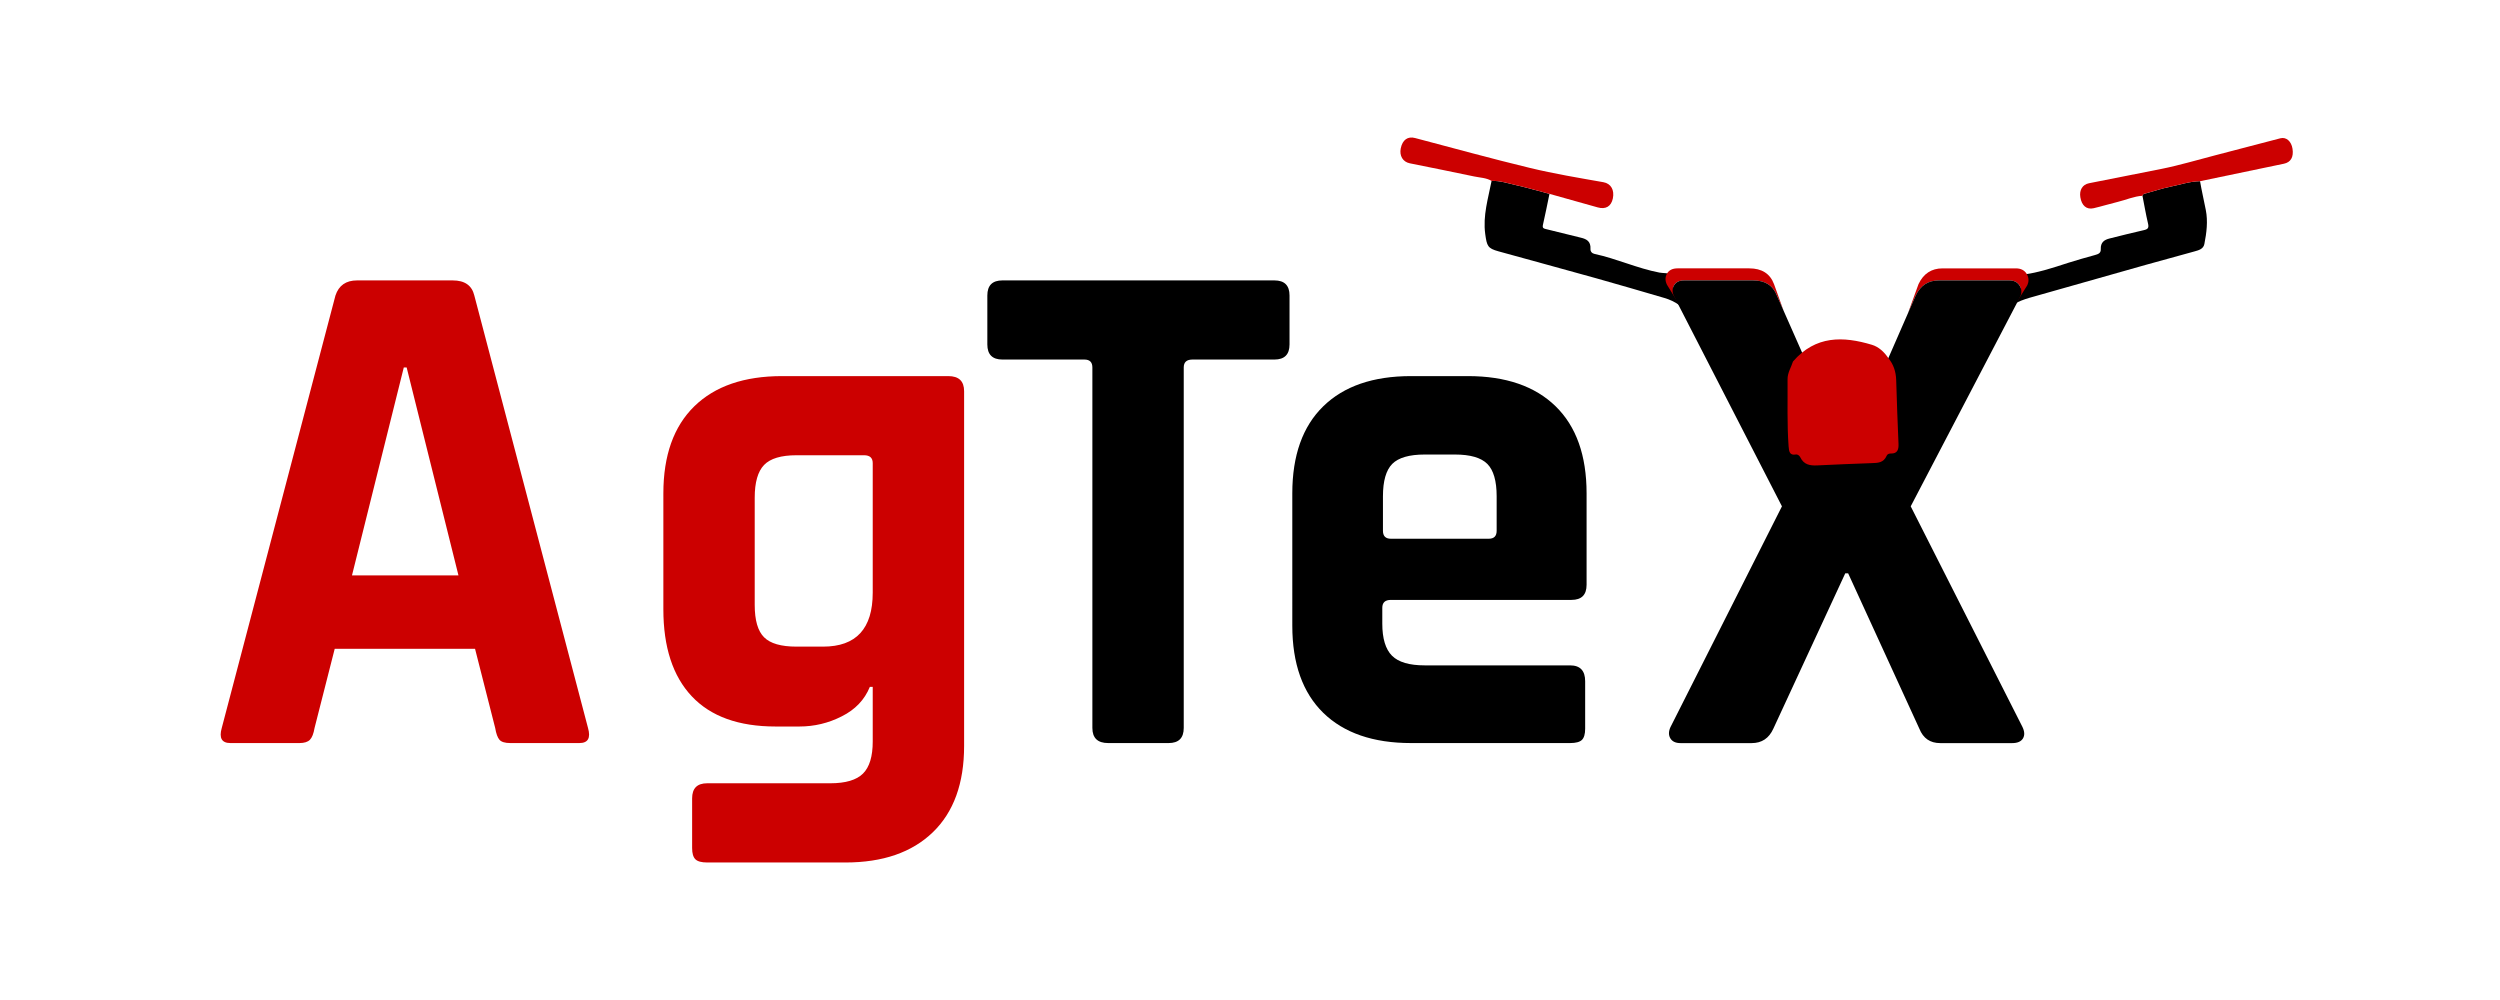
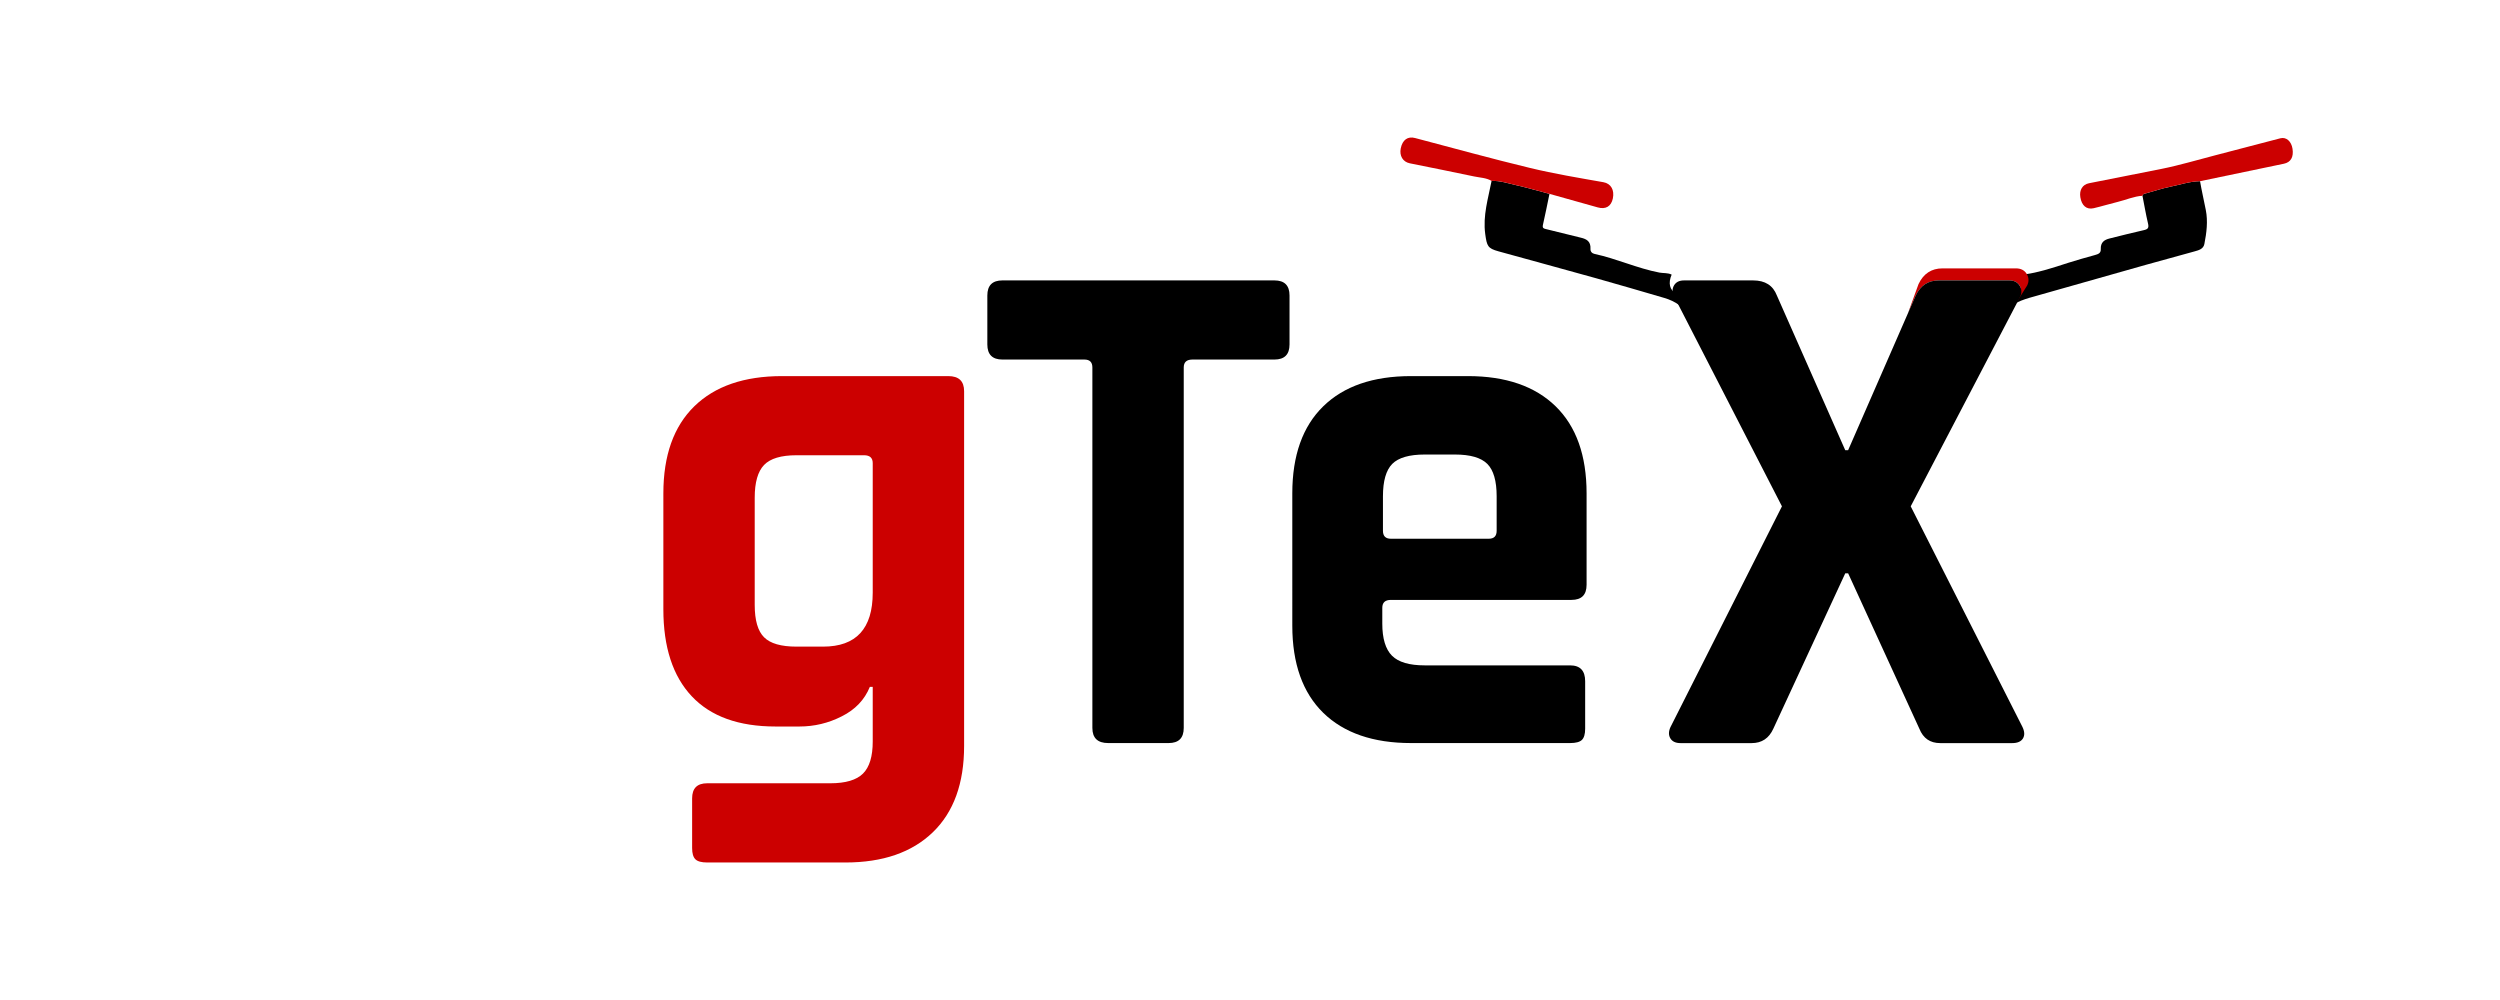
<svg xmlns="http://www.w3.org/2000/svg" version="1.1" id="Layer_2" x="0px" y="0px" width="200px" height="80px" viewBox="0 0 200 80" enable-background="new 0 0 200 80" xml:space="preserve">
  <g>
    <path d="M134.109,23.522c-0.551-0.342-0.666-0.862-0.377-1.553c-0.313-0.155-0.651-0.101-0.979-0.162   c-1.771-0.34-3.427-1.115-5.187-1.492c-0.194-0.042-0.344-0.183-0.328-0.404c0.033-0.604-0.315-0.789-0.768-0.896   c-0.928-0.225-1.853-0.458-2.775-0.684c-0.174-0.042-0.321-0.063-0.262-0.336c0.187-0.826,0.354-1.656,0.524-2.485   c-0.896-0.236-1.79-0.496-2.69-0.702c-0.644-0.146-1.274-0.361-1.942-0.334c-0.269,1.401-0.707,2.768-0.507,4.25   c0.133,0.956,0.192,1.143,1.063,1.383c2.611,0.724,5.229,1.431,7.836,2.161c1.811,0.507,3.612,1.038,5.416,1.564   c0.455,0.133,0.859,0.322,1.221,0.585V22.98C134.169,23.034,134.057,23.171,134.109,23.522z" />
    <path d="M176.464,16.799c-0.149-0.768-0.328-1.529-0.461-2.303c-0.829,0.013-1.619,0.287-2.424,0.451   c-0.644,0.131-1.271,0.351-1.909,0.521c-0.119,0.032-0.24,0.029-0.273,0.193c0.146,0.736,0.27,1.479,0.442,2.206   c0.095,0.381-0.022,0.476-0.338,0.546c-0.914,0.204-1.821,0.441-2.733,0.665c-0.418,0.104-0.727,0.305-0.705,0.852   c0.017,0.342-0.231,0.406-0.479,0.477c-0.713,0.2-1.428,0.393-2.133,0.622c-1.254,0.407-2.503,0.829-3.813,0.961   c0.26,0.934,0.18,1.219-0.494,1.706c-0.021-0.222,0.152-0.444-0.049-0.637c-0.033-0.033-0.07-0.057-0.107-0.073v1.427   c0.21-0.14,0.437-0.255,0.681-0.352c0.228-0.089,0.458-0.17,0.69-0.236c3.104-0.882,6.207-1.763,9.313-2.638   c1.299-0.366,2.6-0.712,3.898-1.076c0.32-0.09,0.699-0.184,0.779-0.585C176.527,18.626,176.643,17.701,176.464,16.799z" />
    <g>
-       <path fill="#CC0000" d="M133.92,22.835c0.152-0.268,0.421-0.402,0.807-0.402h5.524c0.959,0,1.593,0.402,1.899,1.208l0.539,1.22    l-0.769-2.134c-0.315-0.838-0.979-1.258-1.978-1.258H134.2c-0.399,0-0.681,0.141-0.839,0.42c-0.16,0.279-0.16,0.578,0,0.897    l1.798,2.905l-1.024-1.994C133.98,23.393,133.766,23.104,133.92,22.835z" />
      <path fill="#CC0000" d="M155.104,22.434h5.644c0.383,0,0.662,0.144,0.835,0.432c0.172,0.288-0.034,0.585-0.188,0.892l-0.972,1.855    l1.745-2.765c0.159-0.319,0.148-0.629-0.027-0.929c-0.182-0.299-0.472-0.449-0.869-0.449H155.4c-0.879,0-1.521,0.42-1.918,1.258    l-0.851,2.342l0.624-1.428C153.645,22.835,154.258,22.434,155.104,22.434z" />
    </g>
-     <path fill="#CC0000" d="M23.957,59.445h-5.526c-0.69,0-0.921-0.403-0.69-1.209l9.095-34.595c0.268-0.807,0.843-1.208,1.727-1.208   h7.656c0.959,0,1.534,0.402,1.727,1.208l9.095,34.595c0.23,0.806,0,1.209-0.691,1.209h-5.526c-0.423,0-0.71-0.088-0.863-0.26   c-0.154-0.177-0.269-0.49-0.346-0.949l-1.611-6.332H26.777l-1.612,6.332c-0.078,0.459-0.202,0.772-0.374,0.949   C24.619,59.357,24.34,59.445,23.957,59.445z M32.303,29.397l-4.145,16.636h8.519l-4.145-16.636H32.303z" />
    <path fill="#CC0000" d="M63.947,58.121h-1.899c-2.956,0-5.19-0.807-6.706-2.418c-1.516-1.611-2.273-3.934-2.273-6.965V39.47   c0-3.03,0.825-5.353,2.475-6.965c1.649-1.611,3.991-2.417,7.022-2.417h13.297c0.844,0,1.266,0.403,1.266,1.208v28.378   c0,2.993-0.834,5.296-2.504,6.908c-1.669,1.611-4,2.417-6.994,2.417H56.579c-0.46,0-0.777-0.086-0.95-0.259   c-0.173-0.174-0.259-0.471-0.259-0.893v-3.976c0-0.81,0.403-1.209,1.209-1.209h9.843c1.228,0,2.101-0.259,2.619-0.777   c0.518-0.518,0.777-1.368,0.777-2.562V54.95h-0.23c-0.422,1.034-1.171,1.819-2.245,2.356   C66.269,57.854,65.136,58.121,63.947,58.121z M69.818,47.414V37.053c0-0.422-0.23-0.633-0.691-0.633h-5.411   c-1.229,0-2.092,0.26-2.59,0.777c-0.5,0.518-0.749,1.391-0.749,2.619v8.577c0,1.229,0.249,2.092,0.749,2.589   c0.498,0.5,1.362,0.748,2.59,0.748h2.129C68.494,51.73,69.818,50.293,69.818,47.414z" />
    <path d="M93.491,59.445h-4.835c-0.844,0-1.266-0.403-1.266-1.209V29.397c0-0.422-0.211-0.633-0.633-0.633h-6.562   c-0.806,0-1.208-0.403-1.208-1.208v-3.915c0-0.807,0.403-1.208,1.208-1.208h21.758c0.806,0,1.209,0.402,1.209,1.208v3.915   c0,0.806-0.403,1.208-1.209,1.208H95.39c-0.46,0-0.691,0.211-0.691,0.633v28.839C94.699,59.042,94.296,59.445,93.491,59.445z" />
    <path d="M125.604,59.445h-12.722c-3.032,0-5.373-0.81-7.022-2.418c-1.646-1.612-2.476-3.938-2.476-6.967V39.47   c0-3.03,0.825-5.353,2.476-6.965c1.649-1.611,3.99-2.417,7.022-2.417h4.548c3.03,0,5.372,0.807,7.022,2.417   c1.649,1.612,2.475,3.935,2.475,6.965v7.313c0,0.806-0.401,1.209-1.209,1.209h-14.446c-0.461,0-0.688,0.211-0.688,0.633v1.268   c0,1.188,0.259,2.043,0.774,2.563c0.521,0.52,1.394,0.773,2.619,0.773h11.627c0.81,0,1.209,0.424,1.209,1.27v3.799   c0,0.423-0.086,0.723-0.26,0.895C126.38,59.361,126.063,59.445,125.604,59.445z M111.271,43.099h7.828   c0.422,0,0.633-0.211,0.633-0.635v-2.763c0-1.228-0.25-2.091-0.748-2.59c-0.5-0.498-1.362-0.749-2.59-0.749h-2.418   c-1.229,0-2.096,0.25-2.595,0.749c-0.495,0.499-0.745,1.363-0.745,2.59v2.763C110.637,42.888,110.848,43.099,111.271,43.099z" />
    <path fill="#CC0000" d="M123.965,15.51c-0.896-0.236-1.79-0.496-2.691-0.702c-0.643-0.146-1.273-0.361-1.941-0.334   c-0.438-0.256-0.934-0.258-1.396-0.357c-1.718-0.37-3.438-0.7-5.156-1.053c-0.557-0.114-0.842-0.606-0.721-1.2   c0.142-0.681,0.563-0.978,1.147-0.822c3.063,0.806,6.11,1.651,9.188,2.392c1.938,0.468,3.91,0.796,5.875,1.142   c0.609,0.108,0.896,0.625,0.758,1.298c-0.135,0.645-0.576,0.896-1.209,0.718C126.529,16.228,125.247,15.87,123.965,15.51z" />
    <path fill="#CC0000" d="M176.003,14.497c-0.829,0.013-1.619,0.287-2.424,0.451c-0.644,0.131-1.271,0.351-1.909,0.521   c-0.119,0.032-0.24,0.029-0.273,0.193c-0.684,0.042-1.313,0.329-1.975,0.489c-0.646,0.157-1.283,0.356-1.932,0.507   c-0.567,0.131-0.955-0.208-1.063-0.882c-0.092-0.571,0.171-1.012,0.69-1.116c1.926-0.386,3.854-0.762,5.779-1.144   c1.453-0.288,2.875-0.721,4.311-1.089c1.743-0.446,3.48-0.919,5.223-1.364c0.479-0.122,0.879,0.247,0.971,0.836   c0.104,0.674-0.143,1.085-0.688,1.199C180.473,13.561,178.236,14.03,176.003,14.497z" />
    <g>
      <path d="M161.779,58.121l-8.922-17.614l8.748-16.75c0.15-0.307,0.145-0.604-0.027-0.892c-0.174-0.288-0.452-0.432-0.835-0.432    h-5.642c-0.848,0-1.459,0.402-1.846,1.208l-5.406,12.376h-0.23l-5.469-12.376c-0.311-0.807-0.94-1.208-1.899-1.208h-5.524    c-0.386,0-0.65,0.135-0.807,0.402c-0.154,0.27-0.154,0.558,0,0.863l8.635,16.808l-8.923,17.673c-0.153,0.344-0.153,0.646,0,0.894    c0.152,0.25,0.423,0.375,0.806,0.375h5.698c0.806,0,1.382-0.386,1.729-1.151l5.756-12.433h0.229l5.698,12.433    c0.308,0.771,0.863,1.151,1.67,1.151h5.757c0.422,0,0.709-0.125,0.862-0.375C161.989,58.82,161.971,58.505,161.779,58.121z" />
    </g>
-     <path fill="#CC0000" d="M151.068,28.651c0.41,0.496,0.604,1.073,0.627,1.744c0.049,1.708,0.113,3.416,0.186,5.122   c0.02,0.469-0.104,0.767-0.583,0.764c-0.151-0.001-0.296,0.021-0.368,0.188c-0.246,0.556-0.697,0.567-1.183,0.581   c-1.463,0.042-2.925,0.122-4.388,0.183c-0.539,0.021-1.043-0.041-1.336-0.65c-0.061-0.122-0.198-0.249-0.357-0.223   c-0.491,0.082-0.548-0.225-0.578-0.657c-0.129-1.787-0.068-3.576-0.083-5.363c-0.004-0.523,0.287-0.948,0.435-1.421   c1.811-2.093,4.017-2.026,6.313-1.336C150.288,27.743,150.73,28.146,151.068,28.651z" />
  </g>
</svg>